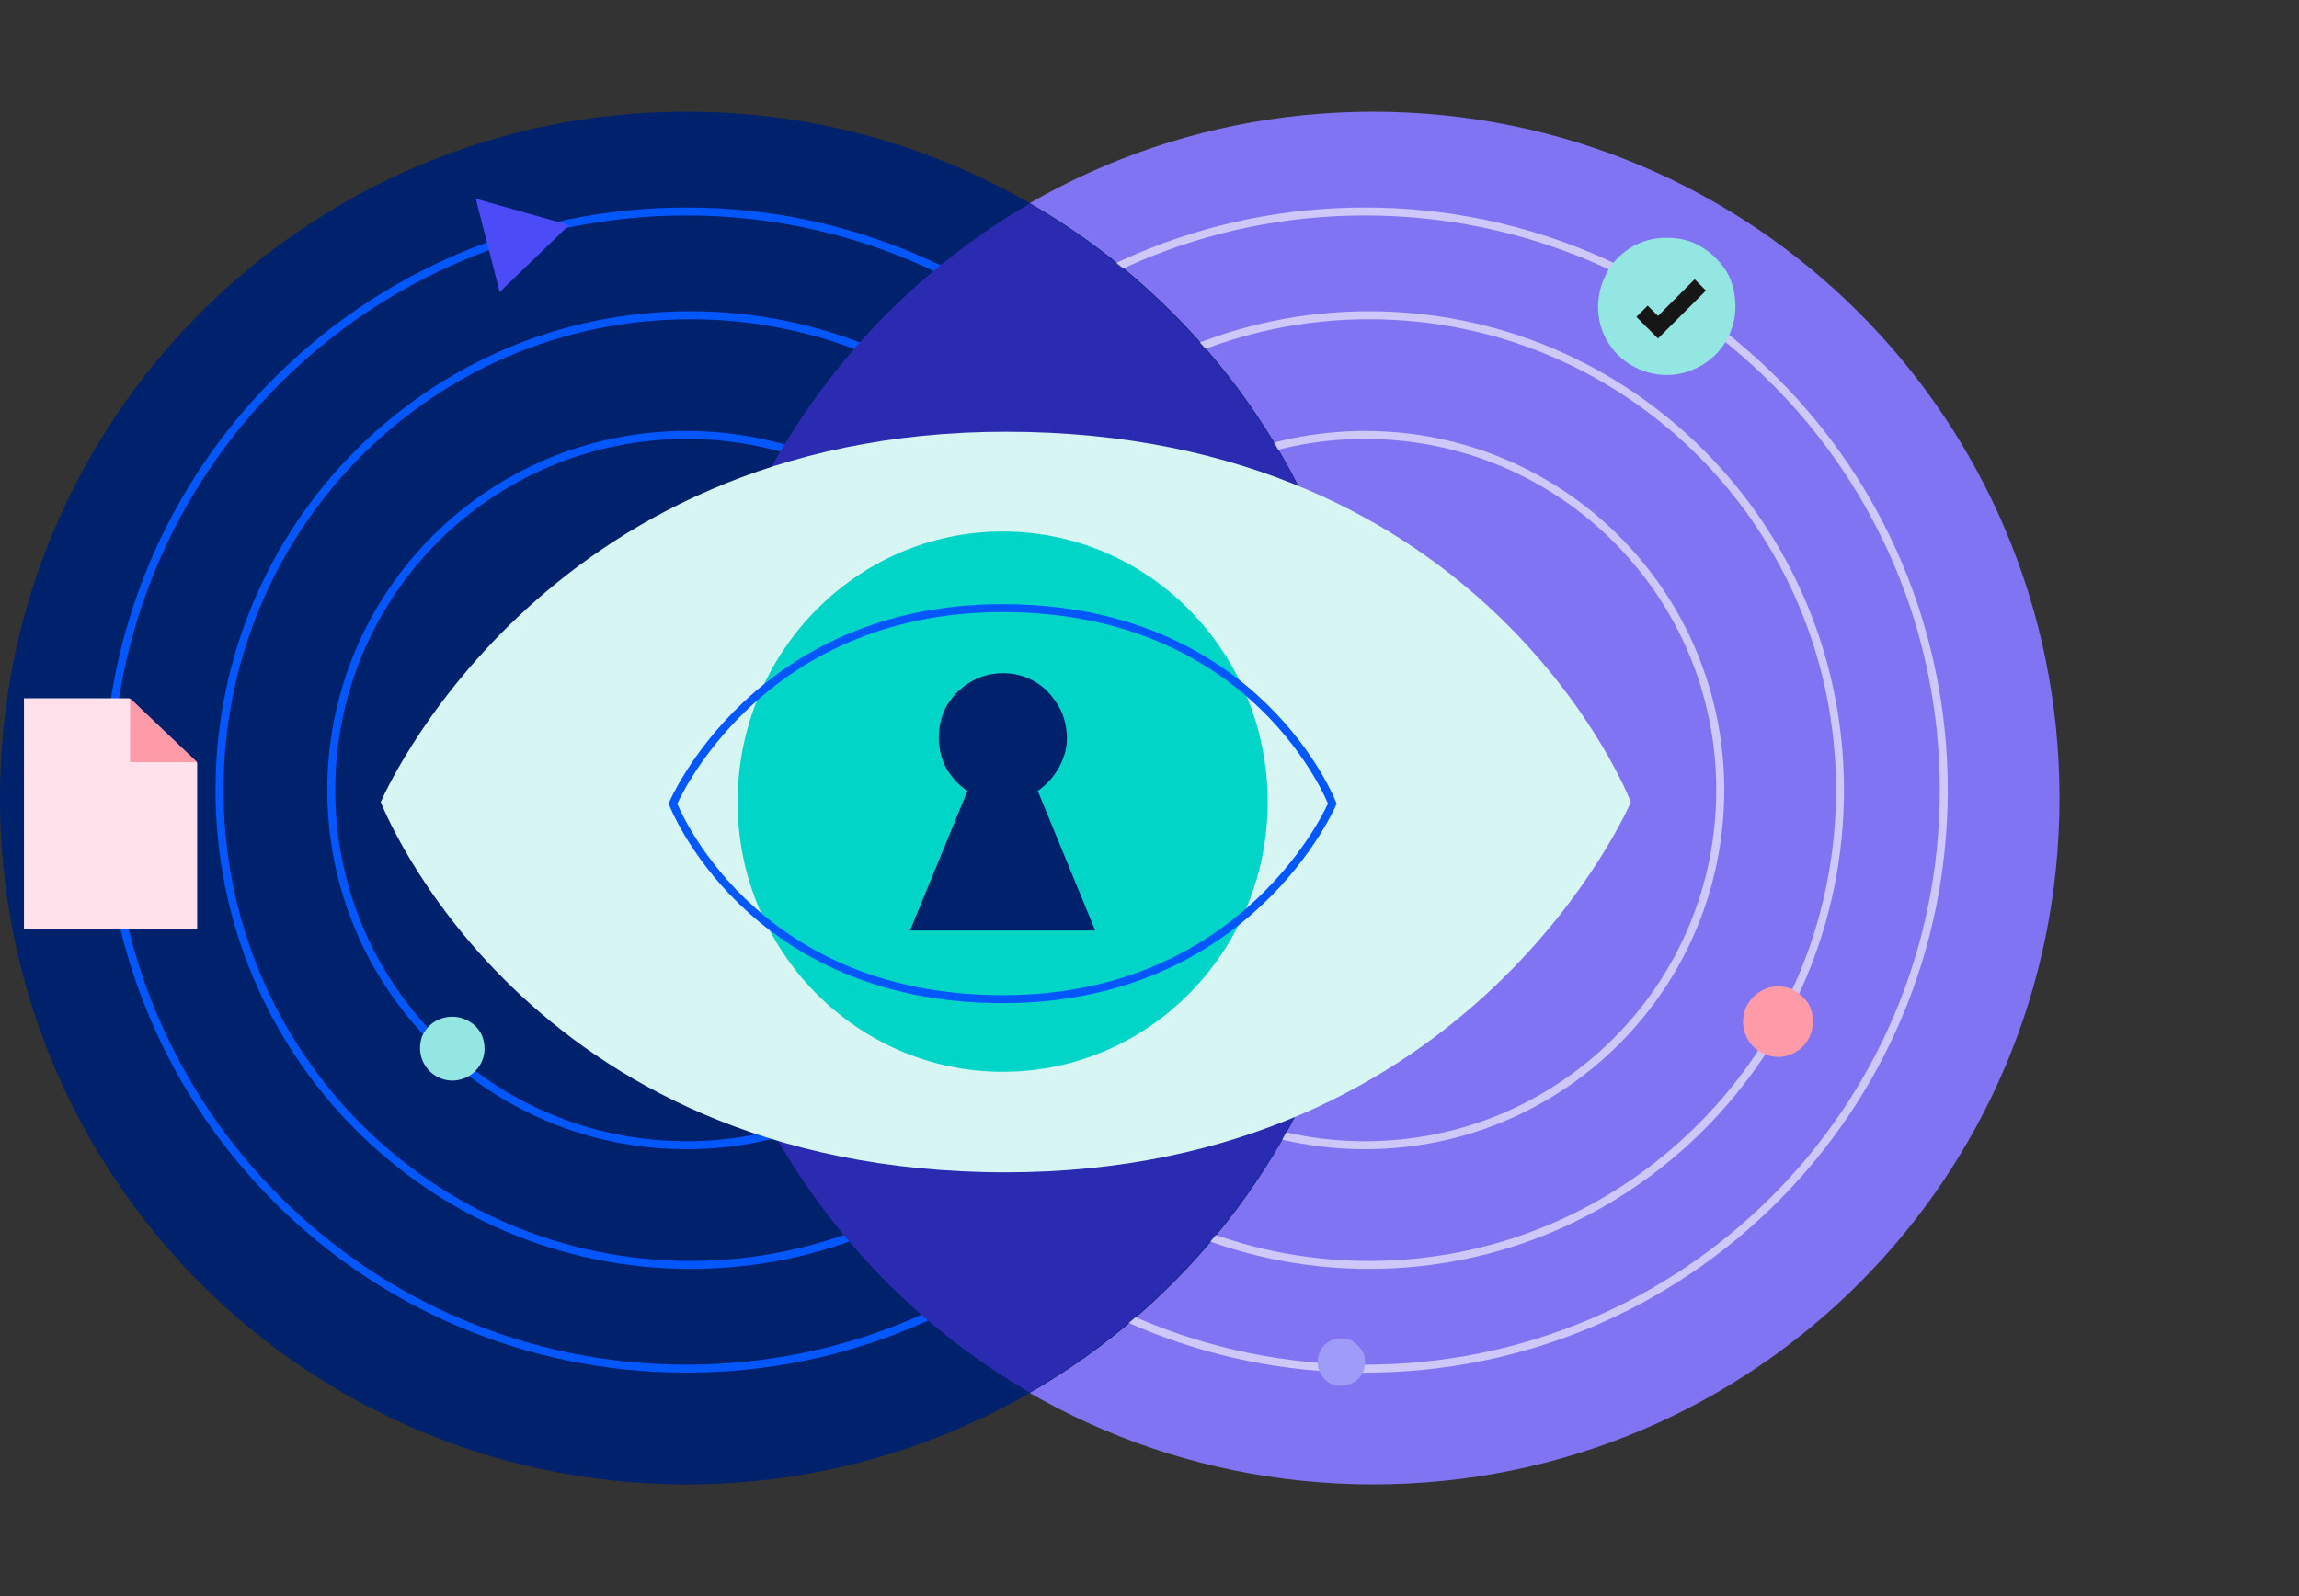
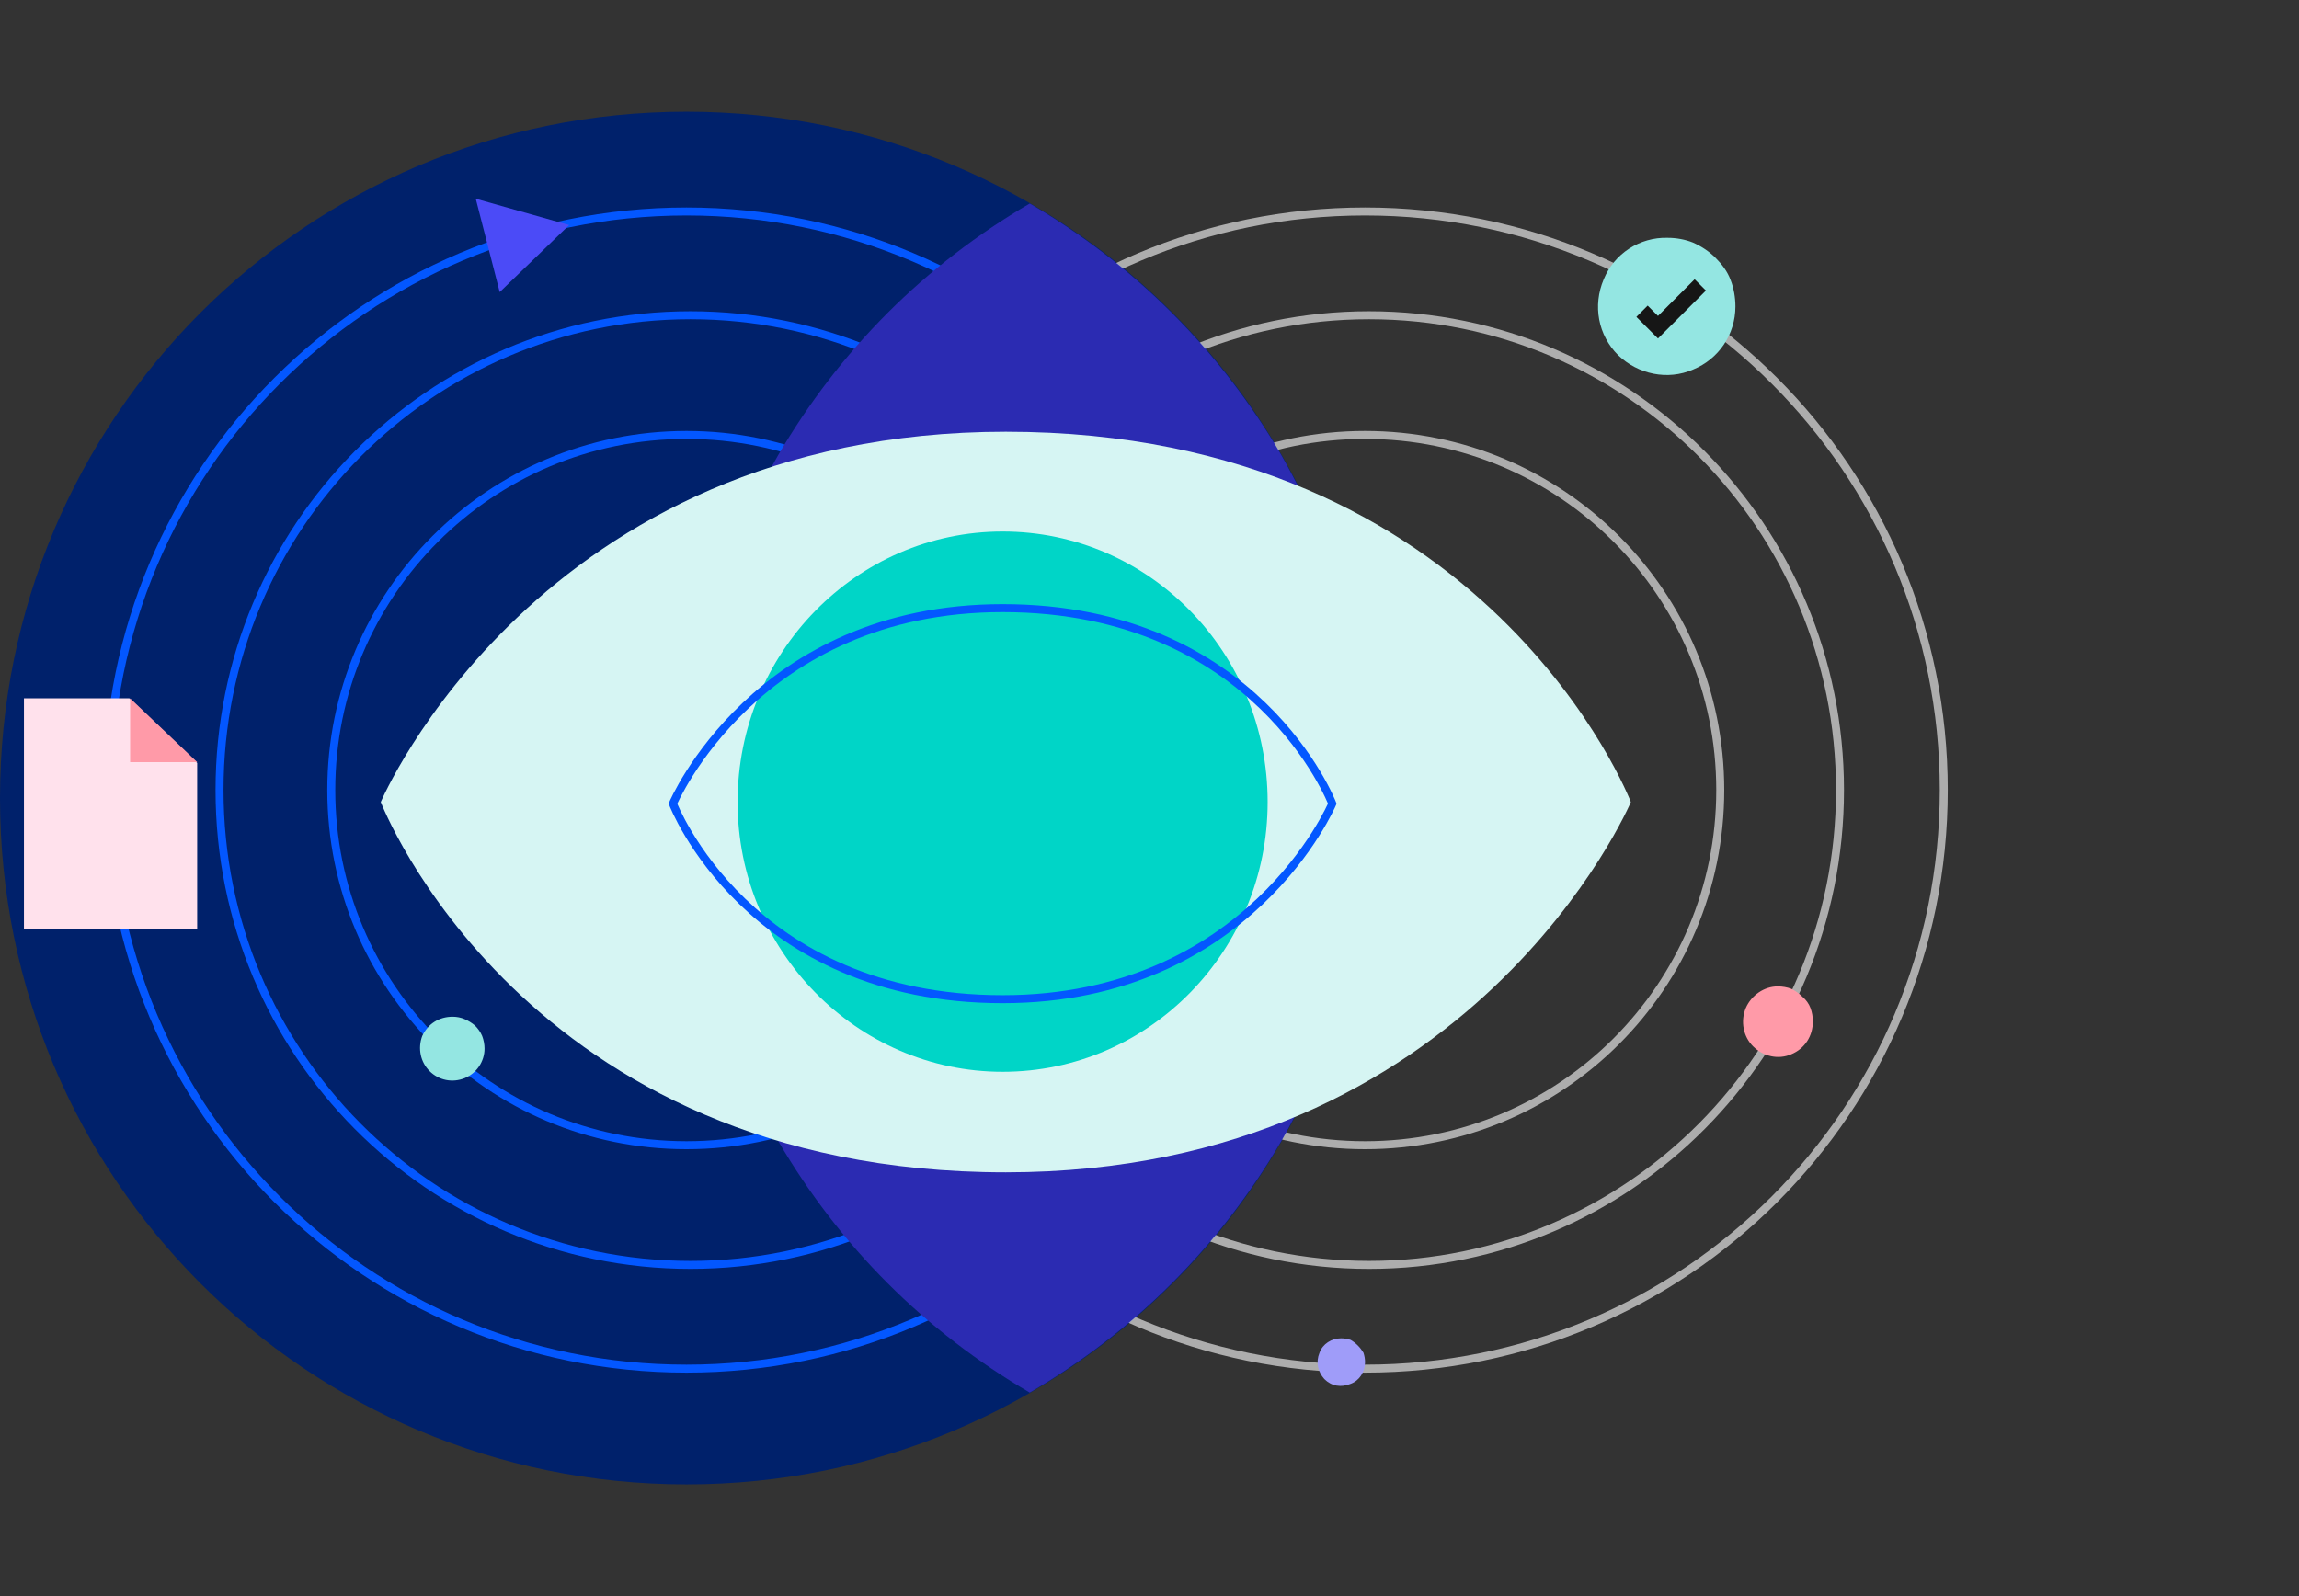
<svg xmlns="http://www.w3.org/2000/svg" version="1.2" viewBox="0 0 288 200" width="288" height="200">
  <rect x="0" y="0" width="288" height="200" fill="#333333" stroke="none" />
  <defs>
    <clipPath clipPathUnits="userSpaceOnUse" id="cp1">
      <path d="m0 0h288v200h-288z" />
    </clipPath>
  </defs>
  <style>.a{fill:#8174f2}.b{fill:#00216b}.c{fill:#0357ff}.d{fill:#4b4bf7}.e{fill:#ff9aa8}.f{fill:none}.g{fill:none;stroke:#0357ff}.h{fill:#94e6e2}.i{fill:#ffe1ec}.j{fill:none;stroke:#fff}.k{fill:#9f9cf9}.l{fill:#2b2bb2}.m{fill:#d6f5f3}.n{fill:#00d5c7}.o{fill:none;stroke:#0357ff;stroke-miterlimit:10}.p{fill:none;stroke:#161616;stroke-miterlimit:10;stroke-width:2}</style>
  <g clip-path="url(#cp1)">
-     <path class="a" d="m172 186c-47.6 0-86-38.4-86-86 0-47.6 38.4-86 86-86 47.6 0 86 38.4 86 86 0 47.6-38.4 86-86 86z" />
    <path class="b" d="m86 186c-47.6 0-86-38.4-86-86 0-47.6 38.4-86 86-86 47.6 0 86 38.4 86 86 0 47.6-38.4 86-86 86z" />
    <path fill-rule="evenodd" class="c" d="m91.8 71.1q2.8 0.5 5.4 1.6 2.7 1.1 5.1 2.6 2.4 1.6 4.4 3.6l0.1 0.1c4.2 4.1 7 9.3 8.2 15 1.2 5.7 0.7 11.6-1.5 17.1-2.2 5.4-5.9 10-10.7 13.3-4.9 3.3-10.6 5.1-16.4 5.1q-0.1 0-0.3 0c-7.8 0-15.3-3.1-20.8-8.6-5.5-5.5-8.6-13-8.7-20.8 0-7.8 3.1-15.3 8.5-20.8 5.5-5.6 13-8.7 20.8-8.8h0.2q2.9 0 5.7 0.6zm-5.9 1.2c-7.3 0.1-14.3 3.1-19.4 8.3-5.2 5.2-8 12.2-8 19.5 0 7.3 2.9 14.4 8.1 19.5 5.2 5.2 12.2 8.1 19.5 8.1h0.3c5.5 0 10.8-1.7 15.4-4.8 4.5-3.1 8-7.4 10.1-12.5 2-5.1 2.5-10.7 1.4-16-1.1-5.4-3.8-10.3-7.7-14.2l-0.2-0.1q-1.9-1.8-4.1-3.3-2.3-1.5-4.7-2.5-2.5-1-5.2-1.5-2.6-0.5-5.3-0.5z" />
    <path class="d" d="m95.8 96.8c-1.3-4.2-5-7.3-9.4-7.7-4.4-0.4-8.7 1.8-10.8 5.8-2 3.9-1.6 8.7 1.3 12.1 2.8 3.4 7.4 4.8 11.6 3.5 1.4-0.4 2.7-1.1 3.8-2 1.1-0.9 2-2.1 2.7-3.3 0.7-1.3 1.1-2.7 1.3-4.1 0.1-1.5 0-2.9-0.5-4.3z" />
    <path class="b" d="m72.8 170.7c0 1.2-0.7 2.3-1.9 2.8-1.1 0.5-2.5 0.2-3.3-0.7-0.9-0.8-1.2-2.2-0.7-3.3 0.5-1.1 1.6-1.9 2.8-1.9q0.6 0 1.2 0.2 0.6 0.3 1 0.7 0.4 0.4 0.7 1 0.2 0.6 0.2 1.2z" />
    <path class="e" d="m18.4 96c0 2.4-1.5 4.6-3.7 5.5-2.2 1-4.8 0.4-6.5-1.3-1.7-1.7-2.2-4.3-1.3-6.5 0.9-2.2 3.1-3.7 5.5-3.7q1.2 0 2.3 0.5 1.1 0.4 1.9 1.3 0.9 0.8 1.3 1.9 0.5 1.1 0.5 2.3z" />
    <path class="f" d="m86 172c-40.4 0-73-32.6-73-73 0-40.4 32.6-73 73-73 40.4 0 73 32.6 73 73 0 40.4-32.6 73-73 73z" />
    <path class="g" d="m86 171.5c-40.1 0-72.5-32.4-72.5-72.5 0-40.1 32.4-72.5 72.5-72.5 40.1 0 72.5 32.4 72.5 72.5 0 40.1-32.4 72.5-72.5 72.5z" />
    <path class="f" d="m86.5 159c-32.9 0-59.5-26.8-59.5-60 0-33.2 26.6-60 59.5-60 32.9 0 59.5 26.8 59.5 60 0 33.2-26.6 60-59.5 60z" />
    <path class="g" d="m86.5 158.5c-32.6 0-59-26.6-59-59.5 0-32.9 26.4-59.5 59-59.5 32.6 0 59 26.6 59 59.5 0 32.9-26.4 59.5-59 59.5z" />
    <path class="f" d="m86 144c-24.9 0-45-20.1-45-45 0-24.9 20.1-45 45-45 24.9 0 45 20.1 45 45 0 24.9-20.1 45-45 45z" />
    <path class="g" d="m86 143.5c-24.6 0-44.5-19.9-44.5-44.5 0-24.6 19.9-44.5 44.5-44.5 24.6 0 44.5 19.9 44.5 44.5 0 24.6-19.9 44.5-44.5 44.5z" />
    <path class="h" d="m60.7 131.4c0 1.6-1 3.1-2.5 3.7-1.5 0.6-3.2 0.3-4.4-0.9-1.1-1.1-1.5-2.8-0.9-4.4 0.7-1.5 2.1-2.4 3.8-2.4q0.8 0 1.5 0.3 0.7 0.3 1.3 0.8 0.6 0.6 0.9 1.3 0.3 0.8 0.3 1.6z" />
    <path class="d" d="m71.3 28.2l-8.7 8.4-3-11.7z" />
    <path class="i" d="m3 87.5v28.9h21.7v-20.8l-8.5-8.1z" />
    <path class="e" d="m16.3 87.5v8h8.4z" />
    <path fill-rule="evenodd" class="j" d="m127.4 127.1c0 2.2-1.3 4.1-3.2 4.9-2 0.8-4.3 0.4-5.8-1.1-1.5-1.6-2-3.8-1.2-5.8 0.9-2 2.8-3.3 4.9-3.3q1.1 0 2.1 0.4 0.9 0.4 1.7 1.2 0.7 0.7 1.1 1.7 0.4 1 0.4 2z" />
    <path class="b" d="m212.7 39.7c0 1.4-0.8 2.7-2.2 3.3-1.3 0.6-2.9 0.3-3.9-0.8-1-1-1.3-2.5-0.8-3.9 0.6-1.3 1.9-2.2 3.3-2.2q0.8 0 1.4 0.3 0.7 0.2 1.2 0.7 0.5 0.6 0.8 1.2 0.2 0.7 0.2 1.4z" />
    <path fill-rule="evenodd" class="j" d="m113.2 69.3c0 2.4-1.5 4.5-3.6 5.4-2.2 0.9-4.7 0.4-6.4-1.3-1.6-1.6-2.1-4.1-1.2-6.3 0.9-2.2 3-3.6 5.3-3.6q1.2 0 2.3 0.4 1 0.5 1.9 1.3 0.8 0.8 1.2 1.9 0.5 1.1 0.5 2.2z" />
    <g style="opacity:.6">
      <path class="f" d="m171 172c-40.4 0-73-32.6-73-73 0-40.4 32.6-73 73-73 40.4 0 73 32.6 73 73 0 40.4-32.6 73-73 73z" />
      <path class="j" d="m171 171.5c-40.1 0-72.5-32.4-72.5-72.5 0-40.1 32.4-72.5 72.5-72.5 40.1 0 72.5 32.4 72.5 72.5 0 40.1-32.4 72.5-72.5 72.5z" />
    </g>
    <g style="opacity:.6">
      <path class="f" d="m171.5 159c-32.9 0-59.5-26.8-59.5-60 0-33.2 26.6-60 59.5-60 32.9 0 59.5 26.8 59.5 60 0 33.2-26.6 60-59.5 60z" />
      <path class="j" d="m171.5 158.5c-32.6 0-59-26.6-59-59.5 0-32.9 26.4-59.5 59-59.5 32.6 0 59 26.6 59 59.5 0 32.9-26.4 59.5-59 59.5z" />
    </g>
    <g style="opacity:.6">
      <path class="f" d="m171 144c-24.9 0-45-20.1-45-45 0-24.9 20.1-45 45-45 24.9 0 45 20.1 45 45 0 24.9-20.1 45-45 45z" />
      <path class="j" d="m171 143.5c-24.6 0-44.5-19.9-44.5-44.5 0-24.6 19.9-44.5 44.5-44.5 24.6 0 44.5 19.9 44.5 44.5 0 24.6-19.9 44.5-44.5 44.5z" />
    </g>
    <path class="e" d="m227.1 128c0 1.8-1 3.4-2.7 4.1-1.6 0.7-3.5 0.3-4.8-1-1.2-1.2-1.6-3.1-0.9-4.8 0.7-1.6 2.3-2.7 4-2.7q0.9 0 1.7 0.3 0.8 0.4 1.4 1 0.7 0.6 1 1.4 0.3 0.8 0.3 1.7z" />
    <path class="k" d="m171 170.7c0 1.2-0.7 2.3-1.8 2.7-1.2 0.5-2.4 0.3-3.3-0.6-0.8-0.9-1.1-2.1-0.6-3.3 0.4-1.1 1.5-1.8 2.7-1.8q0.6 0 1.2 0.2 0.5 0.3 0.9 0.7 0.4 0.4 0.7 0.9 0.2 0.6 0.2 1.2z" />
    <path class="l" d="m86 100c0-7.5 1-15 2.9-22.3 2-7.2 4.9-14.2 8.6-20.7 3.8-6.5 8.4-12.5 13.7-17.8 5.3-5.3 11.3-9.9 17.8-13.7 6.5 3.8 12.5 8.4 17.8 13.7 5.3 5.3 9.9 11.3 13.7 17.8 3.7 6.5 6.6 13.5 8.6 20.7 1.9 7.3 2.9 14.8 2.9 22.3 0 7.5-1 15-2.9 22.3-2 7.2-4.9 14.2-8.6 20.7-3.8 6.5-8.4 12.5-13.7 17.8-5.3 5.3-11.3 9.9-17.8 13.7-6.5-3.8-12.5-8.4-17.8-13.7-5.3-5.3-9.9-11.3-13.7-17.8-3.7-6.5-6.6-13.5-8.6-20.7-1.9-7.3-2.9-14.8-2.9-22.3z" />
    <path class="m" d="m204.3 100.5c0 0-19.7 46.4-78.3 46.4-60.5 0-78.3-46.4-78.3-46.4 0 0 19.7-46.4 78.3-46.4 60.5 0 78.3 46.4 78.3 46.4z" />
    <path class="n" d="m125.6 66.6c18.4 0 33.2 15.2 33.2 33.9 0 18.6-14.8 33.8-33.2 33.8-18.3 0-33.2-15.2-33.2-33.8 0-18.7 14.9-33.9 33.2-33.9z" />
    <path fill-rule="evenodd" class="o" d="m166.9 100.7c0 0-10.4 24.5-41.3 24.5-31.9 0-41.3-24.5-41.3-24.5 0 0 10.4-24.5 41.3-24.5 31.9 0 41.3 24.5 41.3 24.5z" />
-     <path class="b" d="m137.2 116.6l-7.2-17.5q1.3-0.9 2.2-2.2 0.9-1.3 1.3-2.9 0.3-1.5 0-3.1-0.3-1.6-1.2-2.9-0.9-1.4-2.2-2.3-1.3-0.9-2.9-1.2-1.5-0.3-3.1 0-1.6 0.3-2.9 1.2c-1.1 0.7-2 1.7-2.7 2.9-0.6 1.2-0.9 2.5-0.9 3.8 0 1.3 0.3 2.6 0.9 3.8 0.7 1.2 1.6 2.2 2.7 2.9l-7.2 17.5z" />
    <path class="h" d="m208.9 29.8c-3.5-0.1-6.7 2-8 5.2-1.4 3.3-0.7 7 1.8 9.5 2.5 2.4 6.2 3.2 9.4 1.8 3.2-1.3 5.3-4.4 5.3-7.9 0-1.1-0.2-2.3-0.6-3.3-0.4-1.1-1.1-2-1.9-2.8-0.8-0.8-1.7-1.4-2.8-1.9-1-0.4-2.1-0.6-3.2-0.6z" />
    <path class="p" d="m213 35.7l-5.3 5.3-2-2" />
  </g>
</svg>